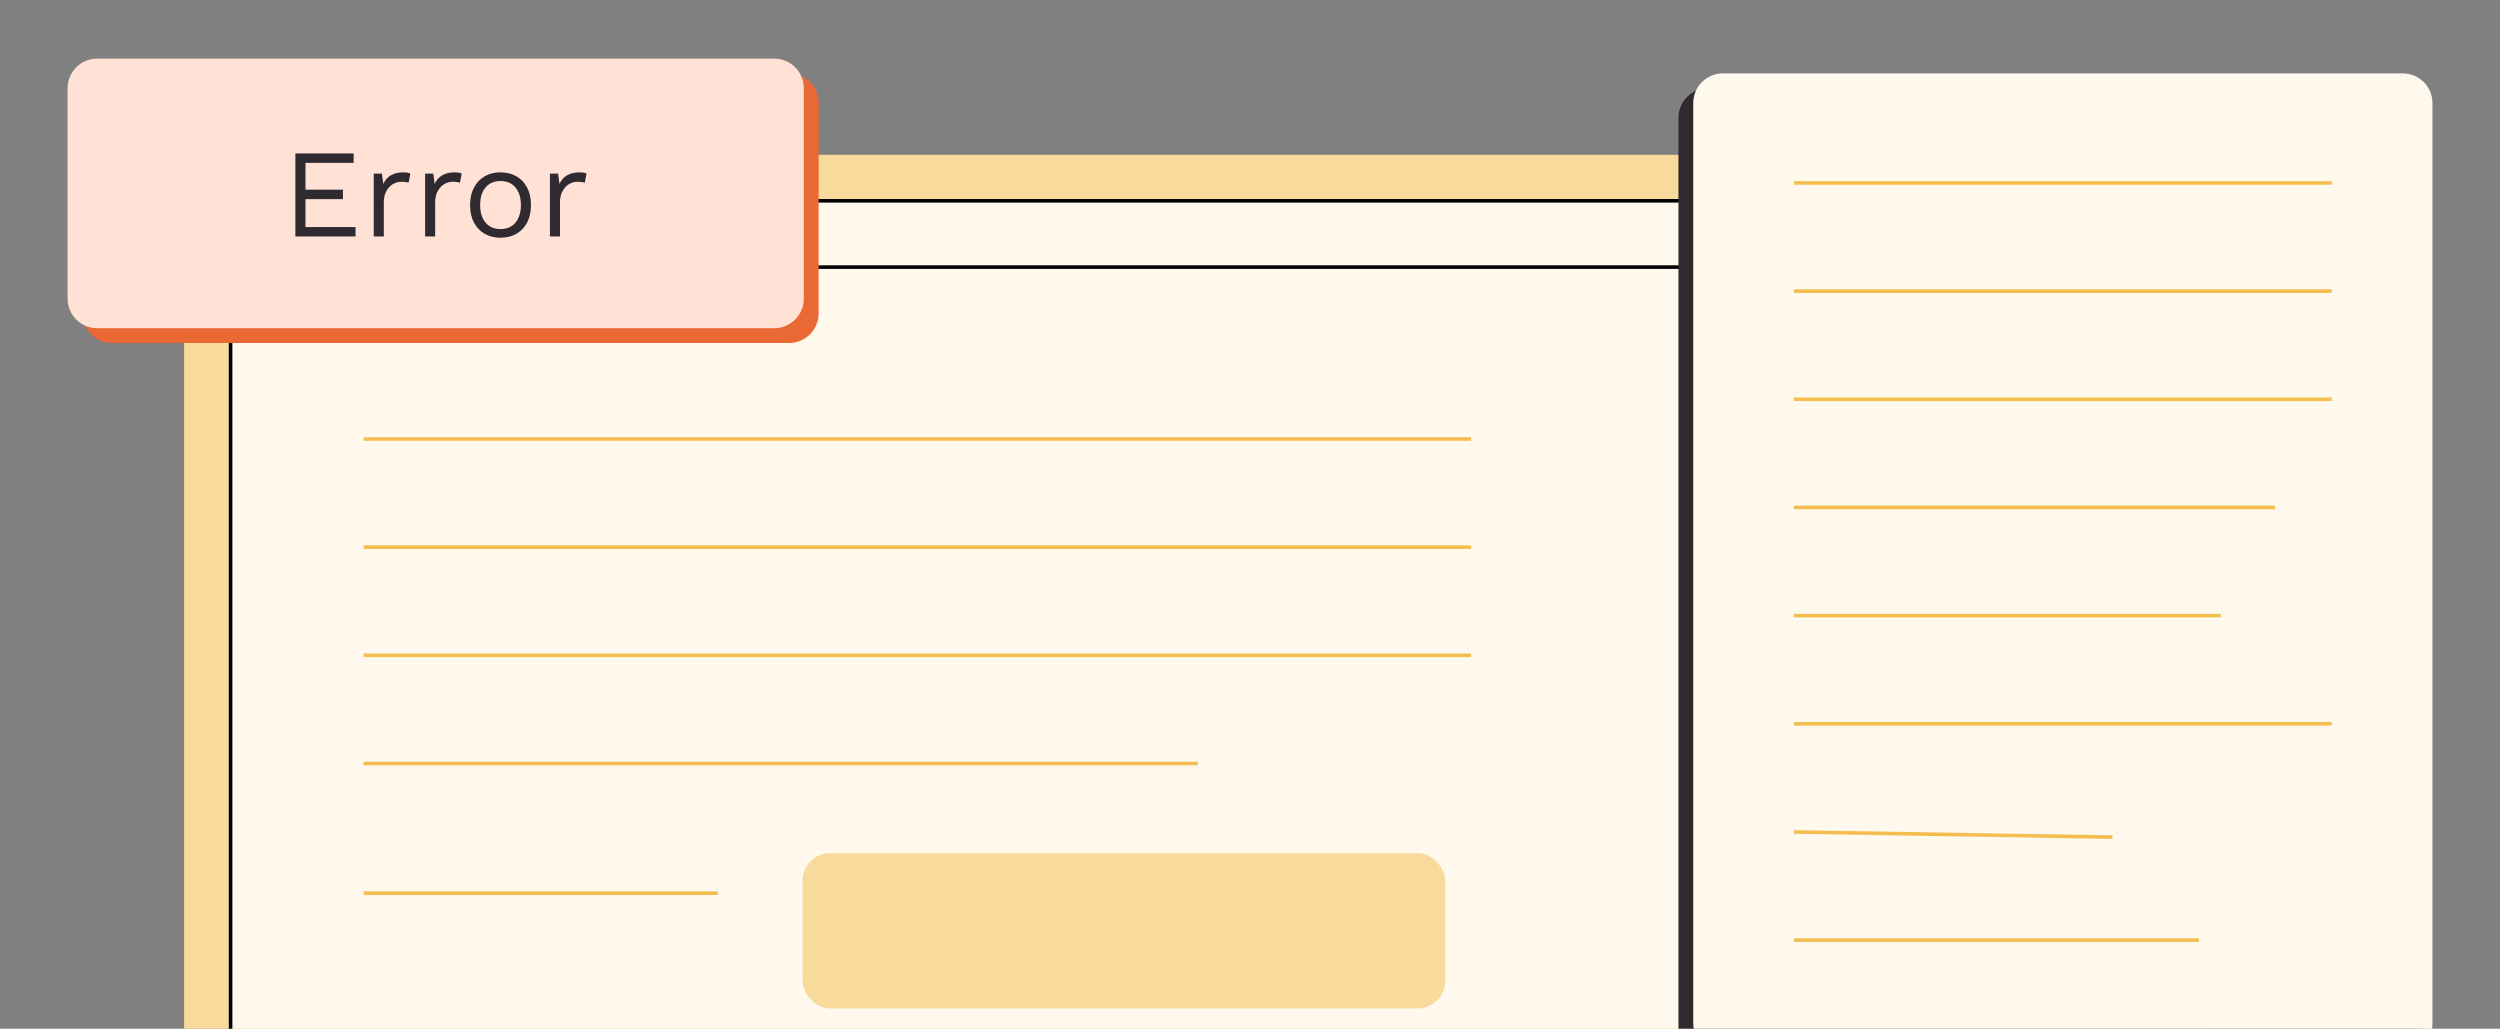
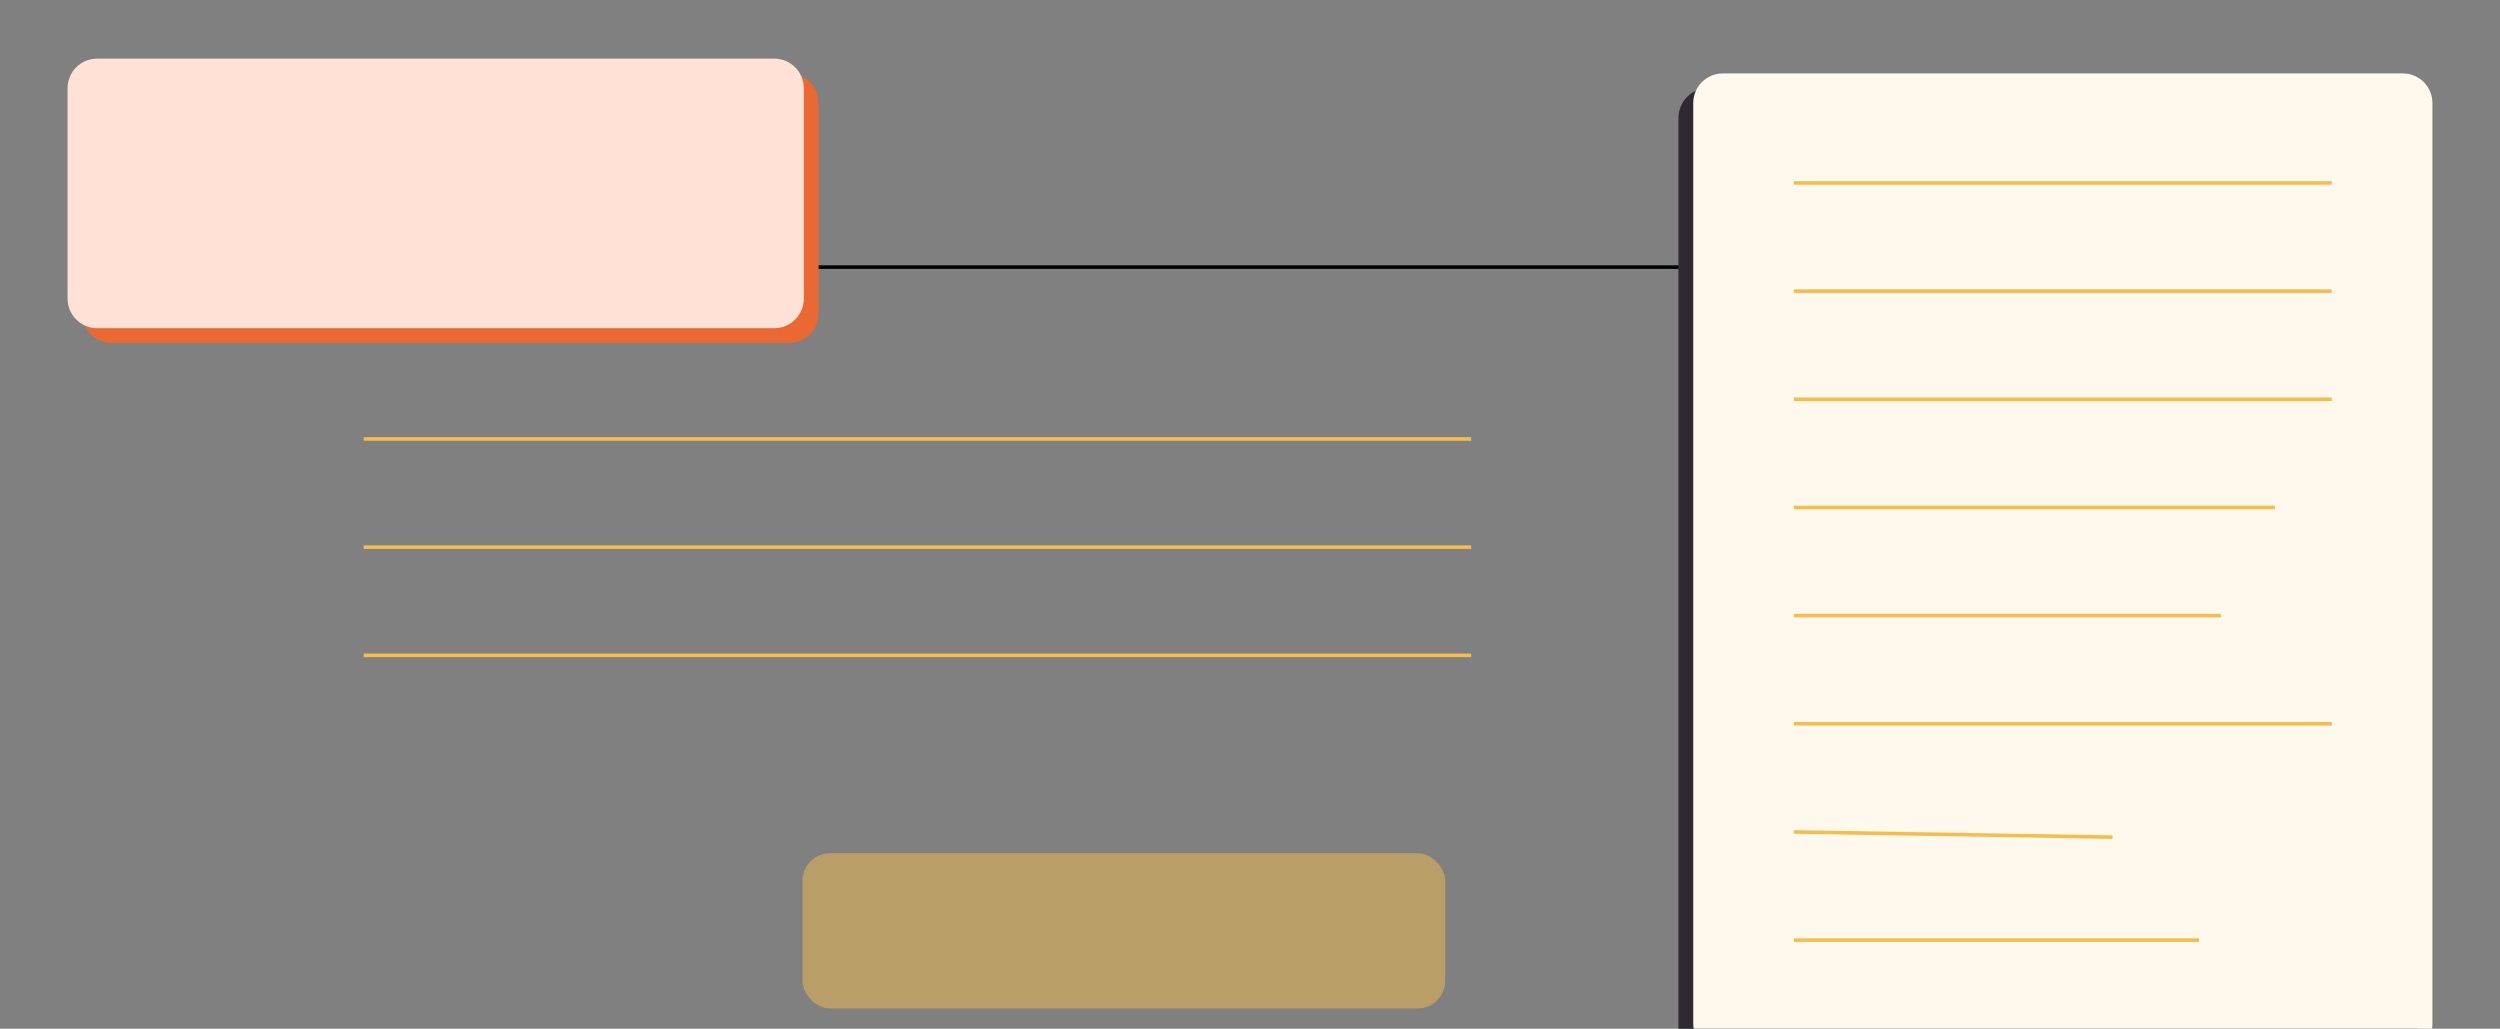
<svg xmlns="http://www.w3.org/2000/svg" width="1689" height="695" viewBox="0 0 1689 695" fill="none">
  <rect x="0" y="0" width="1689" height="695" fill="#808080" stroke="none" />
  <g clip-path="url(#clip0_15867_11251)">
-     <rect x="124.39" y="104.578" width="1368.71" height="802.923" rx="20" fill="#F9DA9D" />
-     <path d="M174.585 135.65H1440.16C1450.54 135.65 1458.95 144.065 1458.95 154.445V857.565C1458.95 867.945 1450.54 876.36 1440.16 876.36H174.585C164.205 876.36 155.79 867.945 155.79 857.565V154.445C155.79 144.065 164.205 135.65 174.585 135.65Z" fill="#FEF8ED" stroke="black" stroke-width="2.41" />
    <line x1="245.7" y1="296.574" x2="993.926" y2="296.574" stroke="#F5BC4E" stroke-width="2.41" />
    <line x1="154.585" y1="180.455" x2="1460.16" y2="180.455" stroke="black" stroke-width="2.41" />
    <line x1="245.7" y1="369.652" x2="993.926" y2="369.652" stroke="#F5BC4E" stroke-width="2.41" />
    <line x1="245.7" y1="442.731" x2="993.926" y2="442.731" stroke="#F5BC4E" stroke-width="2.41" />
-     <line x1="245.7" y1="515.809" x2="809.164" y2="515.809" stroke="#F5BC4E" stroke-width="2.41" />
-     <line x1="245.7" y1="603.428" x2="484.949" y2="603.428" stroke="#F5BC4E" stroke-width="2.41" />
    <rect x="542.164" y="576.408" width="434.243" height="104.907" rx="18.738" fill="#F5BC4E" fill-opacity="0.5" />
    <circle cx="182.023" cy="158.555" r="13.421" fill="#F5BC4E" fill-opacity="0.5" stroke="black" stroke-width="2.41" />
    <circle cx="219.039" cy="158.555" r="13.421" fill="#F5BC4E" fill-opacity="0.5" stroke="black" stroke-width="2.41" />
    <circle cx="256.055" cy="158.555" r="13.421" fill="#F5BC4E" fill-opacity="0.5" stroke="black" stroke-width="2.41" />
    <path d="M1133.96 79.602C1133.96 68.556 1142.91 59.602 1153.96 59.602H1613.35C1624.4 59.602 1633.35 68.556 1633.35 79.602V701.561C1633.35 712.606 1624.4 721.561 1613.35 721.561H1153.96C1142.91 721.561 1133.96 712.606 1133.96 701.561V79.602Z" fill="#2F2A30" />
    <path d="M1143.96 69.602C1143.96 58.556 1152.91 49.602 1163.96 49.602H1623.35C1634.4 49.602 1643.35 58.556 1643.35 69.602V691.561C1643.35 702.606 1634.4 711.561 1623.35 711.561H1163.96C1152.91 711.561 1143.96 702.606 1143.96 691.561V69.602Z" fill="#FEF8ED" />
    <line x1="1211.97" y1="123.6" x2="1575.34" y2="123.6" stroke="#F5BC4E" stroke-width="2.41" />
    <line x1="1211.97" y1="415.914" x2="1500.4" y2="415.914" stroke="#F5BC4E" stroke-width="2.41" />
    <line x1="1211.97" y1="196.68" x2="1575.34" y2="196.68" stroke="#F5BC4E" stroke-width="2.41" />
    <line x1="1211.97" y1="488.994" x2="1575.34" y2="488.994" stroke="#F5BC4E" stroke-width="2.41" />
    <line x1="1211.97" y1="269.758" x2="1575.34" y2="269.758" stroke="#F5BC4E" stroke-width="2.41" />
    <line x1="1211.99" y1="562.073" x2="1427.2" y2="565.563" stroke="#F5BC4E" stroke-width="2.41" />
    <line x1="1211.97" y1="342.836" x2="1537" y2="342.836" stroke="#F5BC4E" stroke-width="2.41" />
    <line x1="1211.97" y1="635.15" x2="1485.61" y2="635.15" stroke="#F5BC4E" stroke-width="2.41" />
    <path d="M55.648 69.602C55.648 58.556 64.603 49.602 75.648 49.602H533.063C544.109 49.602 553.063 58.556 553.063 69.602V211.744C553.063 222.789 544.109 231.743 533.063 231.743H75.648C64.603 231.743 55.648 222.789 55.648 211.743V69.602Z" fill="#E96833" />
    <path d="M45.648 59.602C45.648 48.556 54.603 39.602 65.648 39.602H523.063C534.109 39.602 543.063 48.556 543.063 59.602V201.744C543.063 212.789 534.109 221.743 523.063 221.743H65.648C54.603 221.743 45.648 212.789 45.648 201.743V59.602Z" fill="#FFE1D5" />
-     <path d="M199.569 159.777V103.677H238.924V110.052H206.369V128.157H231.699V134.532H206.369V153.402H240.199V159.777H199.569ZM252.498 159.777V117.277H258.023L258.958 124.247C260.148 121.641 261.877 119.686 264.143 118.382C266.467 117.079 269.272 116.427 272.558 116.427C273.295 116.427 274.088 116.484 274.938 116.597C275.845 116.711 276.61 116.937 277.233 117.277L276.043 123.482C275.42 123.256 274.74 123.086 274.003 122.972C273.267 122.859 272.218 122.802 270.858 122.802C269.102 122.802 267.317 123.312 265.503 124.332C263.747 125.352 262.273 126.911 261.083 129.007C259.893 131.047 259.298 133.654 259.298 136.827V159.777H252.498ZM287.196 159.777V117.277H292.721L293.656 124.247C294.846 121.641 296.574 119.686 298.841 118.382C301.164 117.079 303.969 116.427 307.256 116.427C307.992 116.427 308.786 116.484 309.636 116.597C310.542 116.711 311.307 116.937 311.931 117.277L310.741 123.482C310.117 123.256 309.437 123.086 308.701 122.972C307.964 122.859 306.916 122.802 305.556 122.802C303.799 122.802 302.014 123.312 300.201 124.332C298.444 125.352 296.971 126.911 295.781 129.007C294.591 131.047 293.996 133.654 293.996 136.827V159.777H287.196ZM338.16 116.427C342.183 116.427 345.725 117.306 348.785 119.062C351.901 120.819 354.338 123.369 356.095 126.712C357.851 129.999 358.73 133.937 358.73 138.527C358.73 143.117 357.851 147.084 356.095 150.427C354.338 153.714 351.901 156.236 348.785 157.992C345.725 159.749 342.183 160.627 338.16 160.627C334.193 160.627 330.651 159.749 327.535 157.992C324.418 156.236 321.981 153.714 320.225 150.427C318.468 147.084 317.59 143.117 317.59 138.527C317.59 133.937 318.468 129.999 320.225 126.712C321.981 123.369 324.418 120.819 327.535 119.062C330.651 117.306 334.193 116.427 338.16 116.427ZM338.16 122.292C335.27 122.292 332.805 122.944 330.765 124.247C328.725 125.551 327.138 127.421 326.005 129.857C324.928 132.237 324.39 135.127 324.39 138.527C324.39 141.871 324.928 144.761 326.005 147.197C327.138 149.634 328.725 151.504 330.765 152.807C332.805 154.111 335.27 154.762 338.16 154.762C341.05 154.762 343.515 154.111 345.555 152.807C347.595 151.504 349.153 149.634 350.23 147.197C351.363 144.761 351.93 141.871 351.93 138.527C351.93 135.127 351.363 132.237 350.23 129.857C349.153 127.421 347.595 125.551 345.555 124.247C343.515 122.944 341.05 122.292 338.16 122.292ZM371.531 159.777V117.277H377.056L377.991 124.247C379.181 121.641 380.91 119.686 383.176 118.382C385.5 117.079 388.305 116.427 391.591 116.427C392.328 116.427 393.121 116.484 393.971 116.597C394.878 116.711 395.643 116.937 396.266 117.277L395.076 123.482C394.453 123.256 393.773 123.086 393.036 122.972C392.3 122.859 391.251 122.802 389.891 122.802C388.135 122.802 386.35 123.312 384.536 124.332C382.78 125.352 381.306 126.911 380.116 129.007C378.926 131.047 378.331 133.654 378.331 136.827V159.777H371.531Z" fill="#2F2A30" />
  </g>
  <defs>
    <clipPath id="clip0_15867_11251">
      <rect width="1689" height="695" fill="white" />
    </clipPath>
  </defs>
</svg>